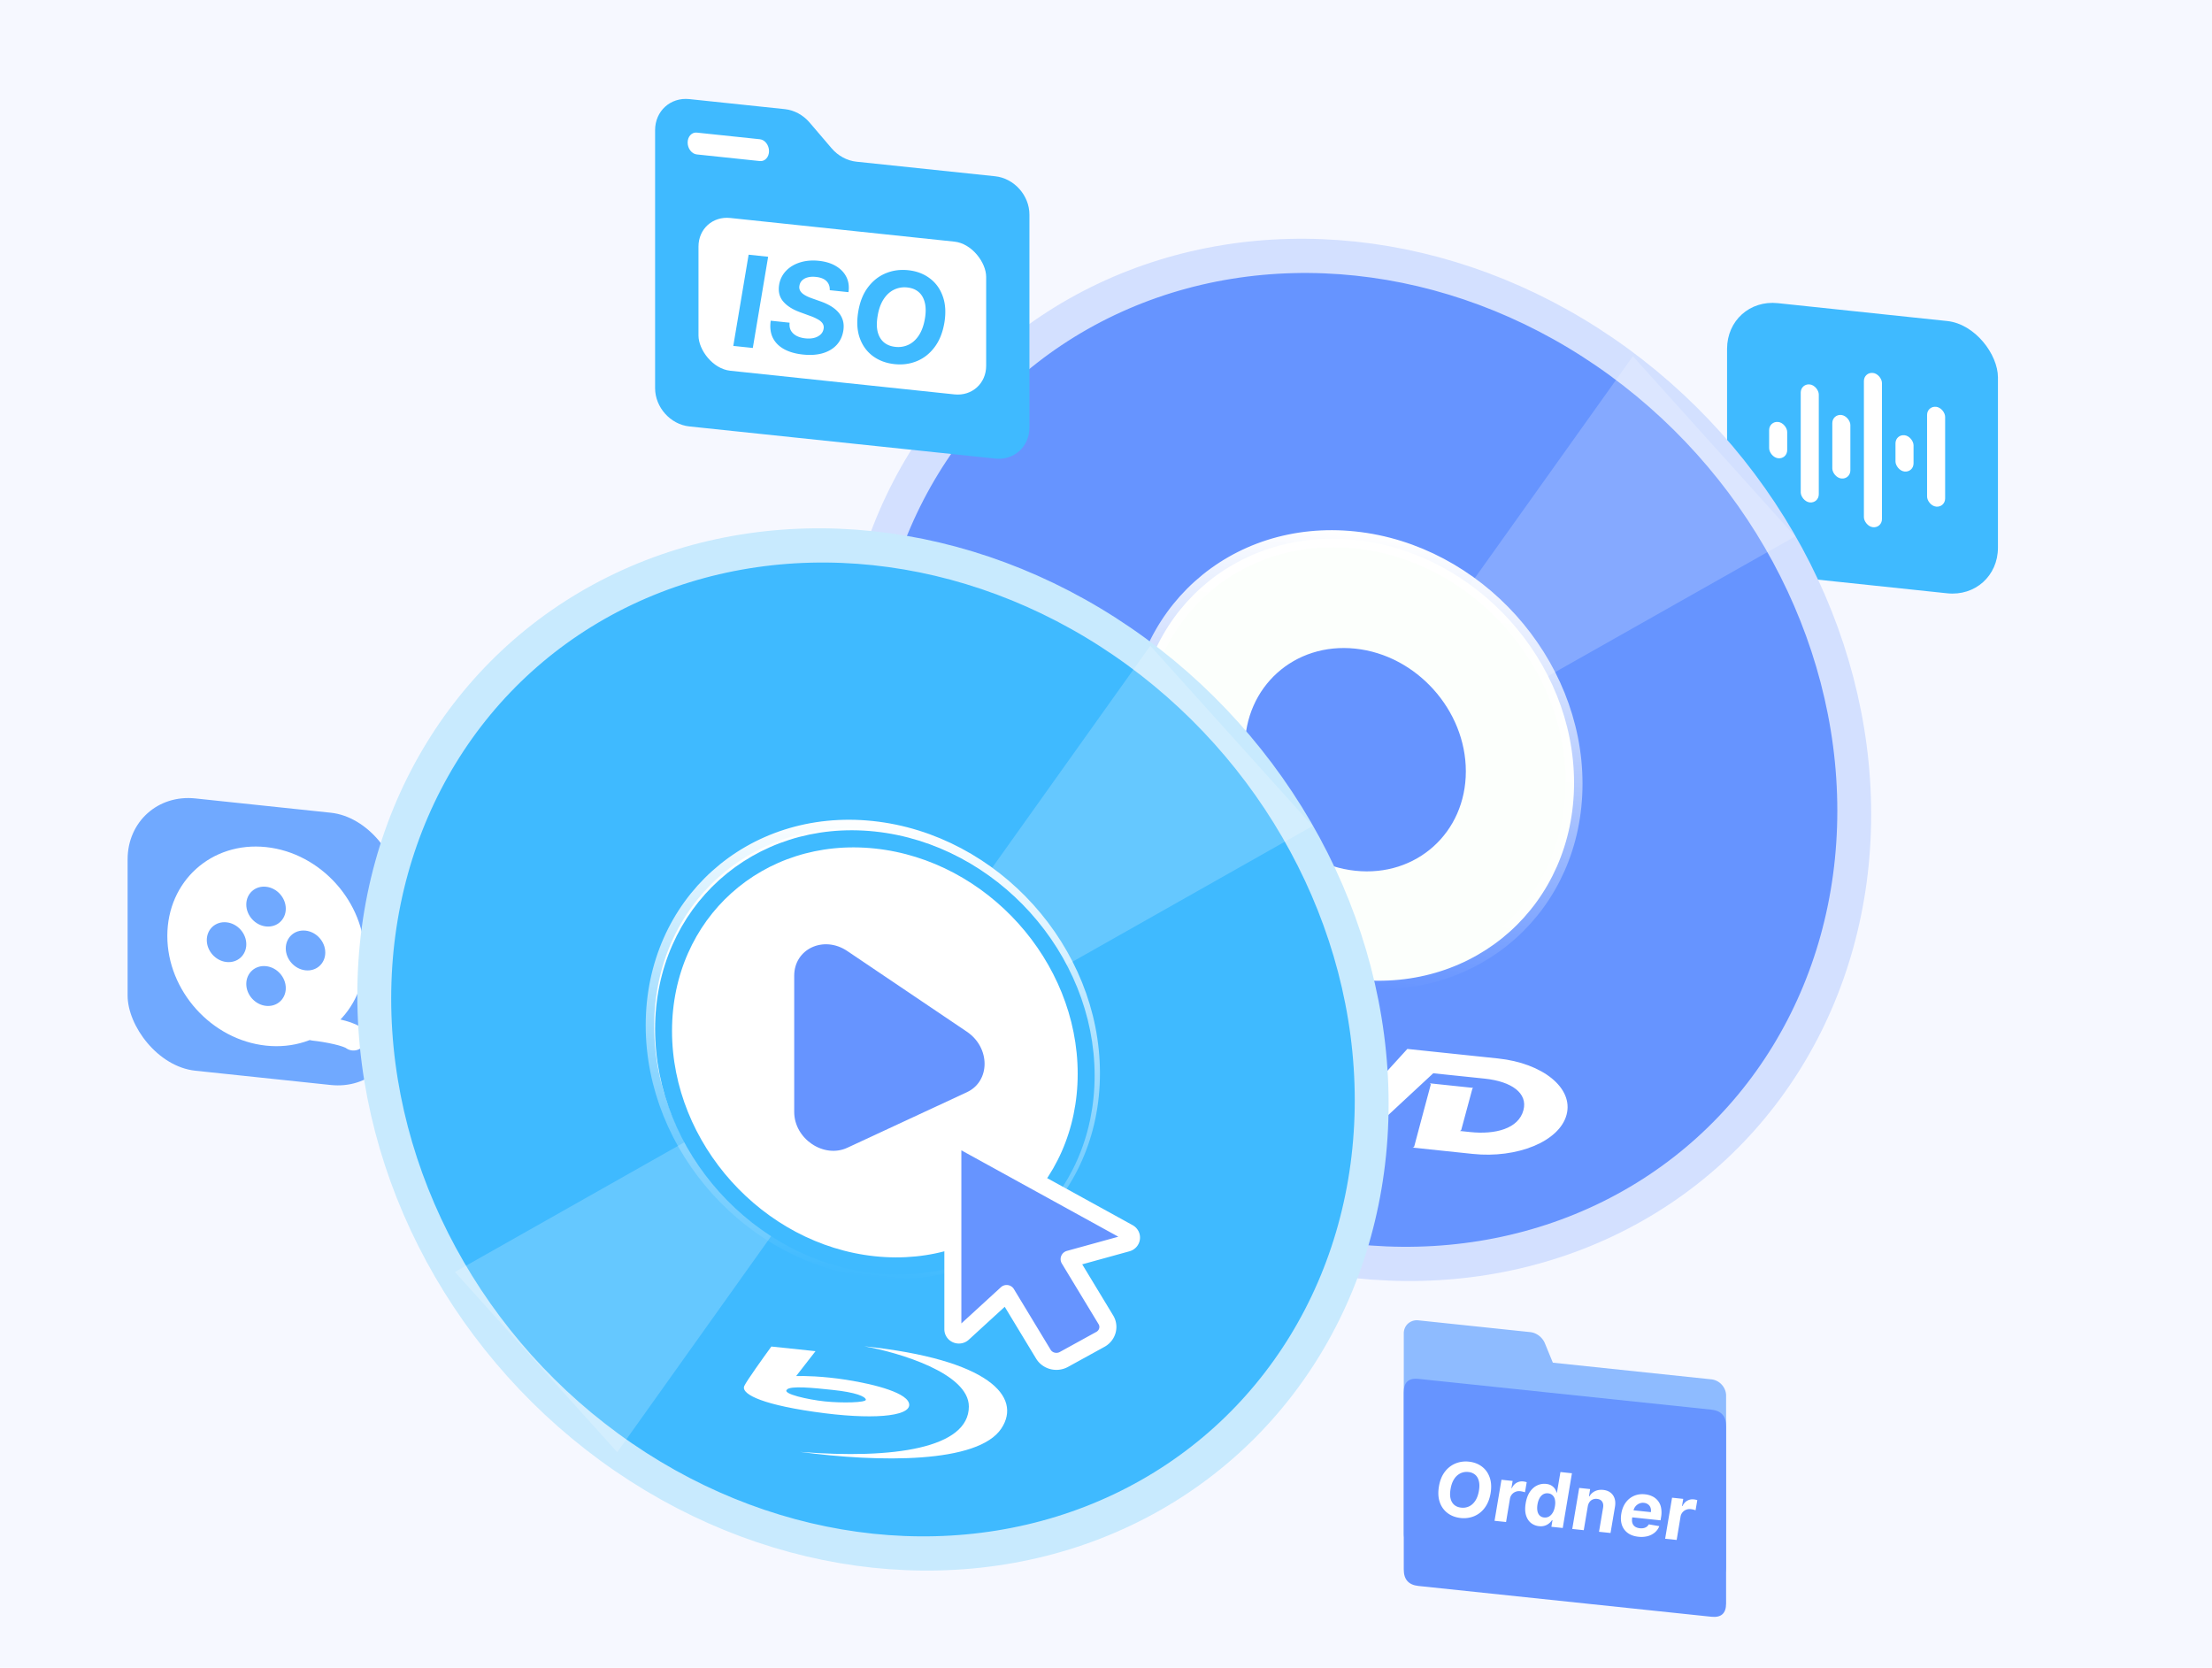
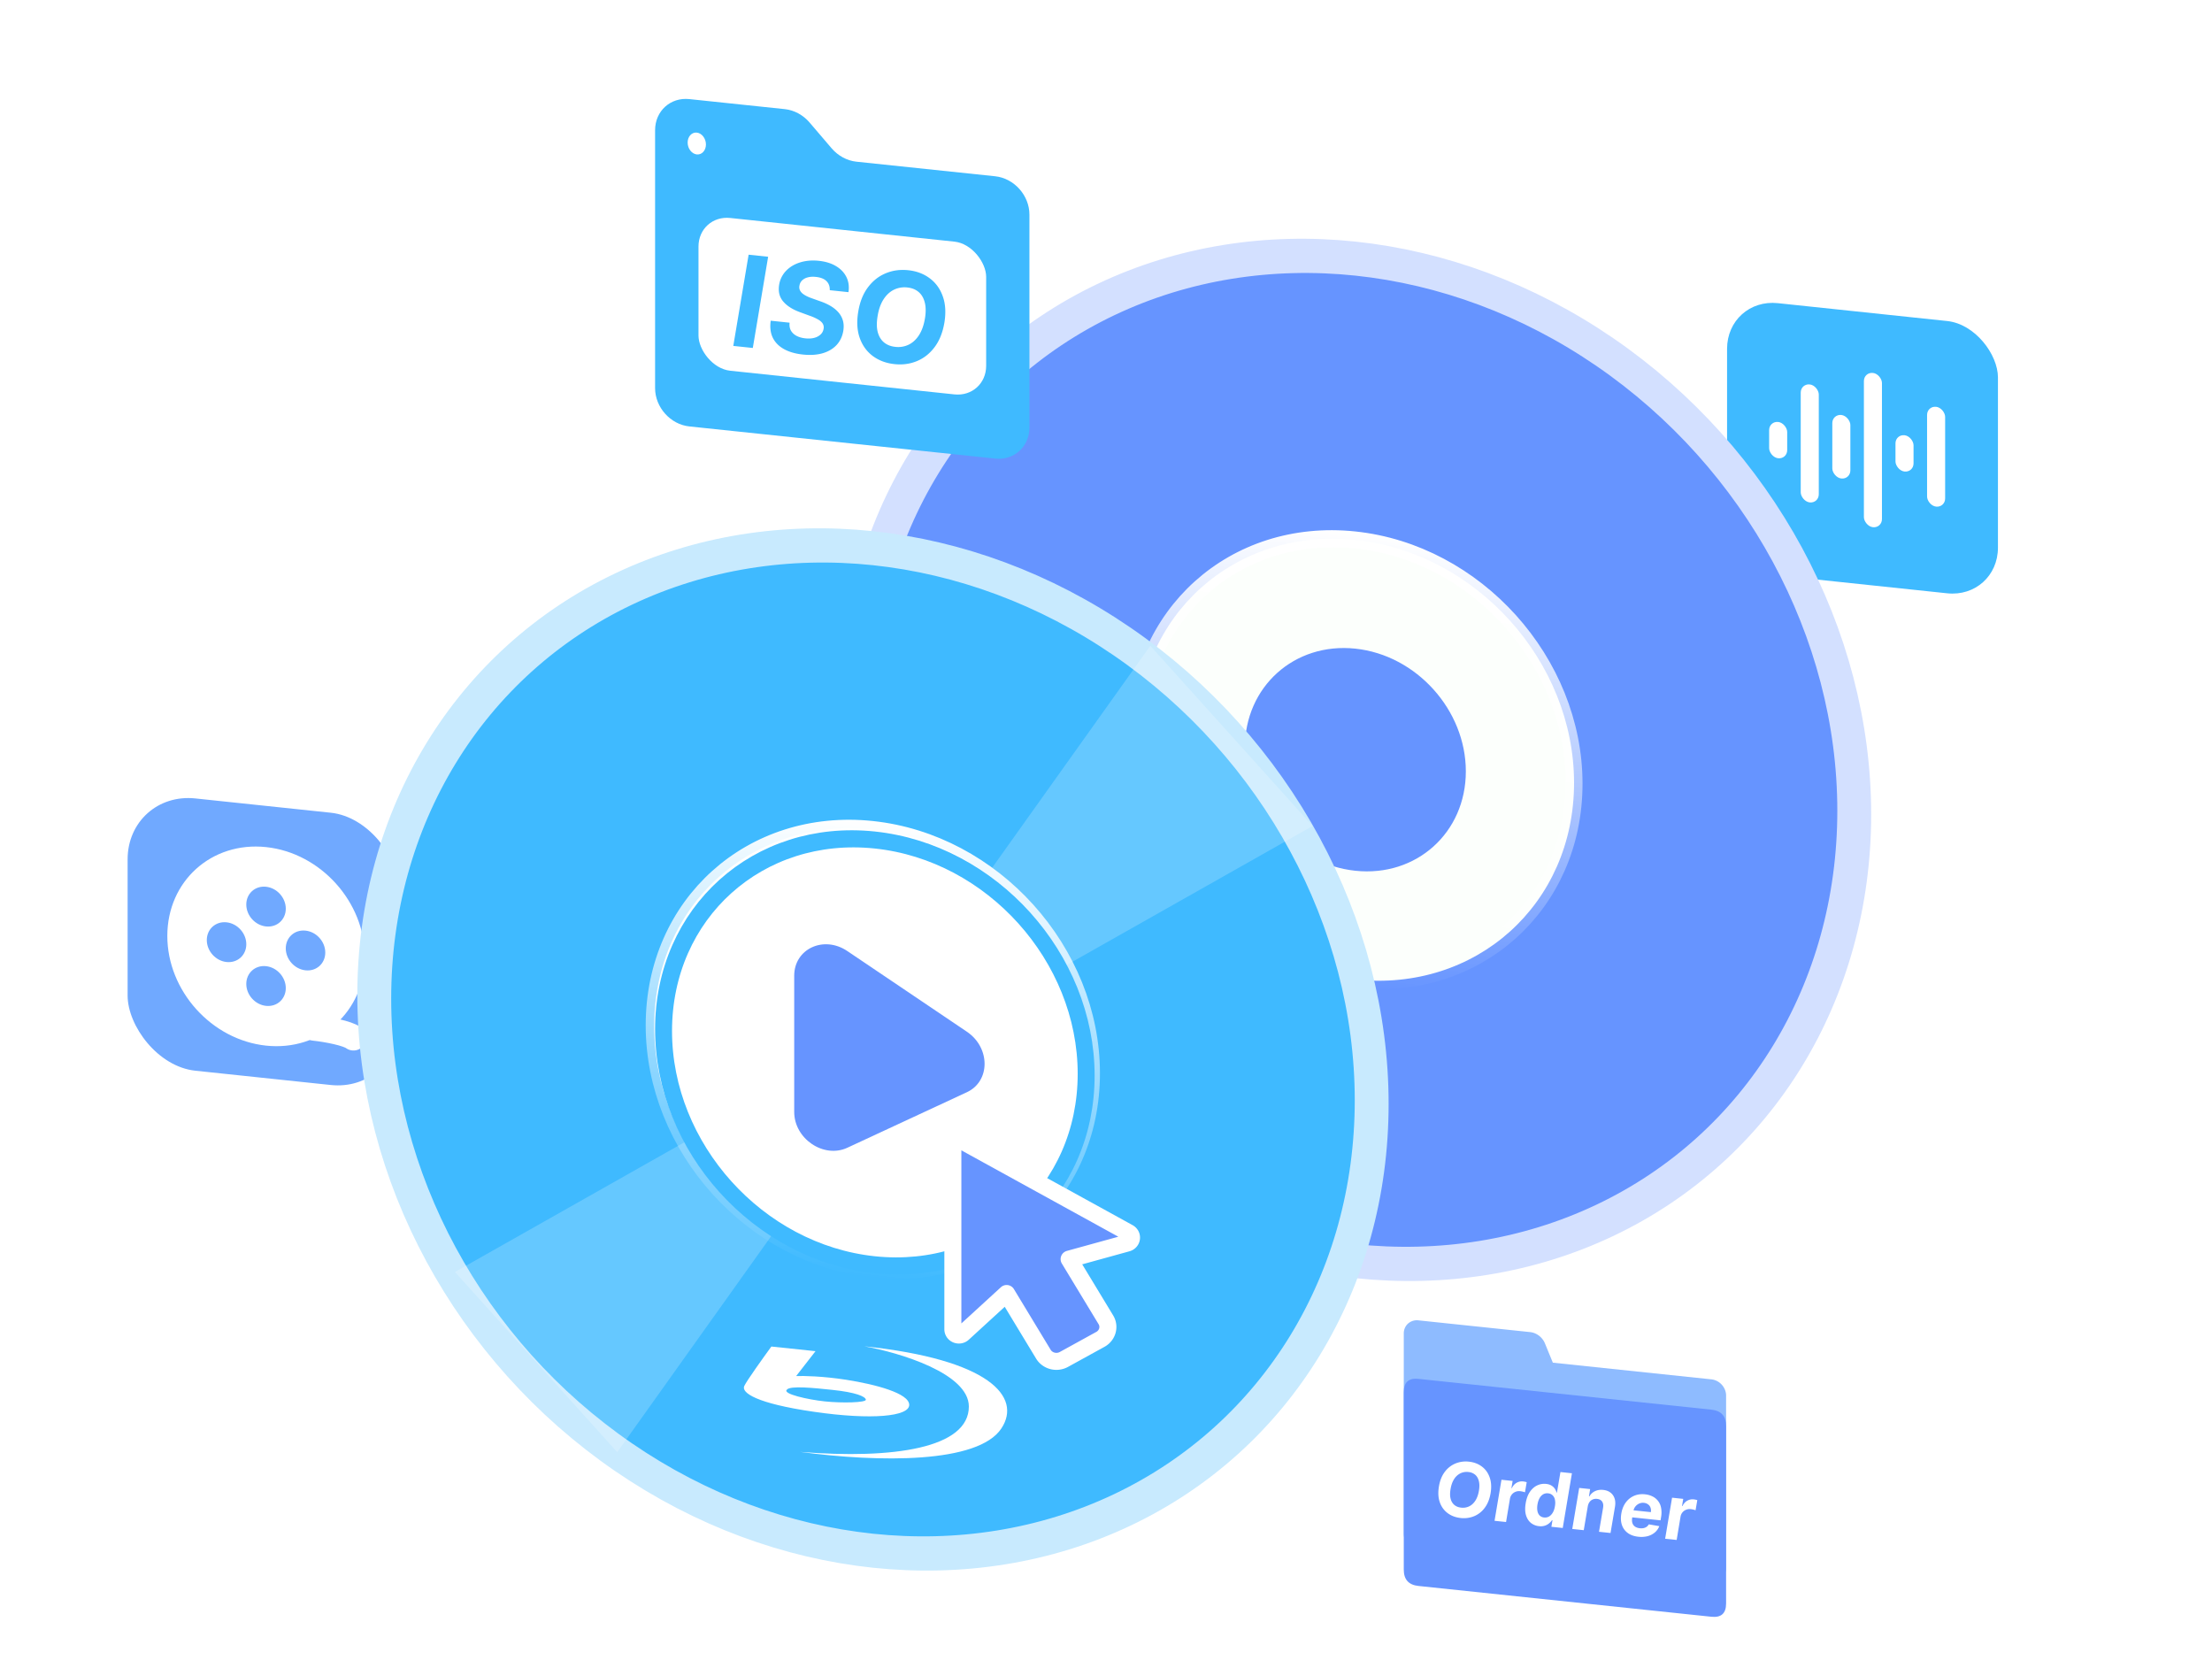
<svg xmlns="http://www.w3.org/2000/svg" width="260" height="196" fill="none">
-   <path fill="#F6F8FF" d="M0 0h260v196H0z" />
  <rect width="32" height="32" fill="#3FBAFF" rx="6" transform="matrix(.995 .105 0 1 203 35)" />
  <rect width="2.133" height="4.267" fill="#fff" rx="1.067" transform="matrix(.995 .105 0 1 207.946 49.48)" />
  <rect width="2.133" height="13.867" fill="#fff" rx="1.067" transform="matrix(.995 .105 0 1 211.659 45.07)" />
  <rect width="2.133" height="7.467" fill="#fff" rx="1.067" transform="matrix(.995 .105 0 1 215.371 48.66)" />
  <rect width="2.133" height="18.133" fill="#fff" rx="1.067" transform="matrix(.995 .105 0 1 219.084 43.718)" />
  <rect width="2.133" height="4.267" fill="#fff" rx="1.067" transform="matrix(.995 .105 0 1 222.797 51.04)" />
  <rect width="2.133" height="11.733" fill="#fff" rx="1.067" transform="matrix(.995 .105 0 1 226.51 47.698)" />
  <rect width="32" height="32" fill="#70A9FF" rx="8" transform="matrix(.995 .105 0 1 15 93)" />
  <circle cx="11.667" cy="11.667" r="11.667" fill="#fff" transform="matrix(.995 .105 0 1 19.667 98.334)" />
  <path stroke="#fff" stroke-linecap="round" stroke-width="3" d="M41.546 121.966c-.663-.514-3.05-.987-4.641-1.154" />
  <circle cx="2.333" cy="2.333" r="2.333" fill="#70A9FF" transform="matrix(.995 .105 0 1 28.949 103.975)" />
  <circle cx="2.333" cy="2.333" r="2.333" fill="#70A9FF" transform="matrix(.995 .105 0 1 28.949 113.309)" />
  <circle cx="2.333" cy="2.333" r="2.333" fill="#70A9FF" transform="matrix(0 -1 .995 .105 24.308 112.821)" />
  <circle cx="2.333" cy="2.333" r="2.333" fill="#70A9FF" transform="matrix(0 -1 .995 .105 33.59 113.797)" />
  <circle cx="60.914" cy="60.914" r="58.914" fill="#6694FF" stroke="#D3E0FF" stroke-width="4" transform="matrix(.995 .105 0 1 98.72 22)" />
-   <path fill="#fff" d="m191.932 41.867 19.071 21.18-49.04 27.72-32.694 45.875-19.071-21.181 49.04-27.72z" opacity=".2" />
  <path fill="url(#a)" fill-rule="evenodd" d="M159.302 114.404c13.8 1.451 24.986-8.622 24.986-22.497s-11.186-26.3-24.986-27.75c-13.799-1.45-24.985 8.623-24.985 22.498s11.186 26.299 24.985 27.749m0 .126c13.869 1.458 25.111-8.665 25.111-22.61s-11.242-26.43-25.111-27.888-25.111 8.665-25.111 22.61 11.243 26.431 25.111 27.888" clip-rule="evenodd" opacity=".3" />
  <circle cx="26.831" cy="26.831" r="25.831" fill="#FCFFFC" stroke="url(#b)" stroke-width="2" transform="matrix(.995 .105 0 1 132.617 59.645)" />
  <circle cx="13.053" cy="13.053" r="13.053" fill="#6694FF" transform="matrix(.995 .105 0 1 146.32 74.864)" />
-   <path fill="#fff" d="m156.47 122.341 2.666 7.839 6.284-6.898 10.667 1.121c5.226.549 8.891 3.46 8.049 6.611-.837 3.151-5.822 5.152-11.023 4.606l-7.079-.744s.159-.034.194-.128c.276-1.081 1.919-7.162 1.94-7.257.022-.117-.118-.169-.118-.169l5.141.541s-.099-.018-.141.141q-.651 2.385-1.287 4.774c-.026.107-.183.144-.183.144l1.231.129c2.917.307 5.675-.377 6.255-2.572.532-2.004-1.399-3.375-4.542-3.706l-1.14-.12-4.92-.512-11.293 10.488-4.323-11.92s-.041-.082-.073-.181c-.016-.032-.122-.137-.232-.098-.073.035-.083.129-.074.164.04.082.047.099.054.136.639 1.16.525 2.417.371 3.001-.871 3.141-5.832 5.152-11.034 4.605l-7.079-.744s.167-.033.193-.128c.286-1.082 1.931-7.195 1.941-7.257.02-.103-.112-.168-.112-.168l5.178.545s-.149.027-.178.135c-.027.089-1.073 3.921-1.294 4.775-.026.108-.201.142-.201.142l1.258.132c2.92.307 5.658-.378 6.237-2.574.531-2.004-1.383-3.373-4.521-3.703l-6.155-.647s.141-.055.166-.146c.138-.506.558-2.097.579-2.172.022-.082-.118-.152-.118-.152z" />
  <circle cx="60.914" cy="60.914" r="58.914" fill="#3FBAFF" stroke="#C8EAFE" stroke-width="4" transform="matrix(.995 .105 0 1 42 56.032)" />
  <path fill="#fff" d="m135.211 75.9 19.071 21.18-49.04 27.72-32.694 45.874-19.071-21.181 49.04-27.719z" opacity=".2" />
  <path fill="url(#c)" fill-rule="evenodd" d="M102.582 148.437c13.799 1.45 24.985-8.622 24.985-22.497s-11.186-26.3-24.985-27.75c-13.8-1.45-24.986 8.622-24.986 22.498 0 13.875 11.186 26.299 24.986 27.749m0 .126c13.868 1.458 25.11-8.665 25.11-22.61s-11.242-26.431-25.11-27.889c-13.869-1.457-25.111 8.666-25.111 22.61 0 13.945 11.242 26.431 25.111 27.889" clip-rule="evenodd" opacity=".3" />
  <circle cx="26.831" cy="26.831" r="25.831" fill="#FCFFFC" stroke="url(#d)" stroke-width="2" transform="matrix(.995 .105 0 1 75.896 93.678)" />
  <circle cx="13.053" cy="13.053" r="13.053" fill="#3FBAFF" transform="matrix(.995 .105 0 1 89.599 108.897)" />
  <g fill="#fff" filter="url(#e)">
    <path d="M101.591 157.639c4.096.732 12.289 3.173 12.289 7.08 0 4.883-8.83 6.216-19.845 5.33 9.286 1.247 20.938 1.386 23.669-2.758 2.452-3.721-1.457-8.111-16.113-9.652" />
    <path fill-rule="evenodd" d="m95.856 158.212-5.189-.545c-.94 1.288-2.895 4.018-3.186 4.639-.364.776 1.366 2.043 8.193 3.031 6.827.989 11.197.544 11.197-.812s-3.915-2.401-7.374-2.946c-2.767-.435-5.098-.475-5.917-.441zm2.003 4.552c-2.185-.23-5.007-.527-5.371-.022-.546.485 2.458 1.162 4.46 1.373 2.003.21 4.916.155 4.825-.217-.091-.371-1.183-.847-3.914-1.134" clip-rule="evenodd" />
  </g>
  <circle cx="25.961" cy="25.961" r="24.961" fill="#fff" stroke="#3FBAFF" stroke-width="2" transform="matrix(.995 .105 0 1 77 95)" />
  <path fill="#6694FF" d="M113.647 121.256c2.775 1.872 2.775 5.824 0 7.113l-14.05 6.526c-2.776 1.289-6.245-1.052-6.245-4.213v-16.005c0-3.161 3.469-4.772 6.244-2.9z" />
  <path fill="#6694FF" stroke="#fff" stroke-linejoin="round" stroke-width="2" d="m132.647 144.87-16.527-9.095-3.046-1.677a.74.74 0 0 0-.721-.007.7.7 0 0 0-.258.246.65.65 0 0 0-.095.337v21.559c0 .132.041.261.117.371a.7.7 0 0 0 .313.249.75.75 0 0 0 .404.043.7.7 0 0 0 .362-.177l5.125-4.693 4.319 7.132c.234.387.62.669 1.073.785s.934.055 1.34-.168l4.285-2.358a1.7 1.7 0 0 0 .518-.434 1.63 1.63 0 0 0 .351-1.245 1.6 1.6 0 0 0-.222-.622l-4.32-7.132 6.825-1.883a.7.7 0 0 0 .342-.211.655.655 0 0 0 .094-.738.7.7 0 0 0-.279-.282Z" />
  <path fill="#3FBAFF" d="m97.749 17.43-2.59-3.031c-.76-.887-1.81-1.457-2.91-1.572l-11.224-1.18C78.804 11.413 77 13.049 77 15.305v30.31c0 2.255 1.804 4.27 4.025 4.503l35.95 3.779c2.221.233 4.025-1.402 4.025-3.658V25.222c0-2.257-1.804-4.271-4.025-4.505l-16.311-1.714c-1.1-.116-2.156-.686-2.915-1.573" />
  <rect width="33.983" height="17.953" fill="#fff" rx="3.75" transform="matrix(.995 .105 0 1 82.101 25.225)" />
  <path fill="#3FBAFF" d="m90.288 30.176-1.802 10.72-2.294-.241 1.802-10.72zm7.243 3.93q.025-.661-.387-1.068-.408-.405-1.235-.492-.561-.06-.974.057a1.44 1.44 0 0 0-.663.362 1.08 1.08 0 0 0-.301.597.87.87 0 0 0 .037.515q.1.23.312.412.217.177.514.325.297.143.63.258l.933.332q.683.232 1.229.556.55.324.922.752.375.428.53.972.153.544.042 1.213-.17.984-.79 1.654-.62.664-1.626.964-1.006.293-2.33.154-1.315-.138-2.22-.638t-1.32-1.337q-.408-.842-.243-2.002l2.22.233q-.06.543.158.933.224.385.663.618.44.227 1.033.29.588.062 1.043-.06a1.7 1.7 0 0 0 .747-.396 1.15 1.15 0 0 0 .35-.661.85.85 0 0 0-.112-.63q-.174-.268-.561-.485a5.6 5.6 0 0 0-.948-.42l-1.134-.417q-1.314-.474-1.986-1.258-.674-.784-.483-1.974a3.06 3.06 0 0 1 .822-1.644q.656-.678 1.652-.983 1.002-.31 2.188-.185 1.207.127 2.04.635.832.503 1.213 1.289t.233 1.76zm13.467 3.85q-.297 1.717-1.149 2.847-.848 1.13-2.072 1.636-1.218.506-2.627.357-1.479-.155-2.548-.944-1.065-.788-1.542-2.117-.477-1.334-.18-3.114.286-1.722 1.139-2.852.852-1.136 2.082-1.646 1.228-.514 2.643-.366 1.468.153 2.532.948 1.071.794 1.542 2.133.477 1.333.18 3.119m-2.283-.511q.185-1.104-.016-1.887-.196-.789-.72-1.237-.525-.45-1.325-.534a2.84 2.84 0 0 0-1.594.27q-.721.36-1.219 1.14-.492.772-.683 1.935-.19 1.11.01 1.887.207.779.737 1.223.535.44 1.329.523a2.84 2.84 0 0 0 1.579-.26q.72-.356 1.213-1.124.493-.774.689-1.936" />
-   <path fill="#fff" d="m89.316 18.93-7.414-.78c-.592-.062-1.076-.69-1.076-1.395s.484-1.231 1.076-1.17l7.414.78c.591.062 1.075.69 1.075 1.396 0 .705-.484 1.231-1.075 1.169" />
+   <path fill="#fff" d="m89.316 18.93-7.414-.78c-.592-.062-1.076-.69-1.076-1.395s.484-1.231 1.076-1.17c.591.062 1.075.69 1.075 1.396 0 .705-.484 1.231-1.075 1.169" />
  <path fill="#8EBBFF" d="M165 156.721c0-.456.181-.875.504-1.164a1.57 1.57 0 0 1 1.218-.376l13.131 1.38c.37.039.733.186 1.042.422.31.237.553.553.699.909l.928 2.263 18.642 1.96a1.93 1.93 0 0 1 1.217.632c.323.357.505.814.505 1.27v20.227c0 .457-.182.875-.505 1.164a1.57 1.57 0 0 1-1.217.377l-34.442-3.62a1.93 1.93 0 0 1-1.218-.633 1.9 1.9 0 0 1-.504-1.27z" />
  <path fill="#6694FF" d="m166.722 162.059 34.442 3.62q1.722.181 1.722 1.92v20.861q0 1.738-1.722 1.557l-34.442-3.62q-1.722-.18-1.722-1.919v-20.861q0-1.738 1.722-1.558" />
  <path fill="#fff" d="M175.204 175.508q-.178 1.03-.69 1.708a2.94 2.94 0 0 1-1.243.981 3.2 3.2 0 0 1-1.576.215q-.887-.093-1.529-.567a2.65 2.65 0 0 1-.925-1.27q-.287-.8-.108-1.868.171-1.034.683-1.712a3 3 0 0 1 1.249-.987 3.2 3.2 0 0 1 1.587-.22q.88.093 1.519.569.642.476.925 1.279.286.801.108 1.872m-1.37-.307q.111-.663-.01-1.132-.117-.473-.432-.743a1.42 1.42 0 0 0-.794-.32 1.7 1.7 0 0 0-.957.162 1.85 1.85 0 0 0-.731.684q-.296.463-.41 1.161-.115.665.006 1.133.124.466.442.733.321.264.798.314a1.7 1.7 0 0 0 .947-.156q.432-.213.728-.675t.413-1.161m1.836 3.539.814-4.823 1.313.138-.143.841.051.005q.209-.435.562-.631a1.26 1.26 0 0 1 .766-.156q.102.01.213.035.114.022.204.054l-.204 1.19a1.2 1.2 0 0 0-.254-.078 2 2 0 0 0-.308-.055 1.1 1.1 0 0 0-.55.073 1.05 1.05 0 0 0-.655.82l-.455 2.729zm5.228.63a1.8 1.8 0 0 1-.963-.389q-.4-.333-.572-.914-.168-.583-.032-1.39.14-.83.502-1.351.363-.523.859-.75a1.94 1.94 0 0 1 1.033-.173q.406.043.658.21.253.164.391.387.136.218.19.422l.042.005.41-2.418 1.35.142-1.08 6.432-1.335-.141.13-.772-.057-.006a1.8 1.8 0 0 1-.337.37 1.5 1.5 0 0 1-.502.277 1.6 1.6 0 0 1-.687.059m.598-1.021a.94.94 0 0 0 .585-.118q.26-.154.438-.462.179-.307.248-.737.074-.43.003-.761a1 1 0 0 0-.273-.527.86.86 0 0 0-.531-.232.93.93 0 0 0-.591.12q-.254.156-.423.461-.165.306-.235.723-.07.422-.009.756.06.333.257.539a.84.84 0 0 0 .531.238m5.131-1.295-.471 2.788-1.351-.142.814-4.823 1.287.135-.139.851.054.006q.232-.406.654-.612.426-.204.97-.147.509.053.848.313.343.26.484.686.143.428.047.993l-.521 3.071-1.354-.142.48-2.833q.073-.442-.114-.715-.185-.274-.595-.318a1 1 0 0 0-.502.065.9.9 0 0 0-.385.305q-.152.208-.206.519m5.949 3.559q-.75-.079-1.243-.438a1.92 1.92 0 0 1-.693-.948q-.196-.59-.066-1.353.127-.744.511-1.275.388-.532.973-.79t1.303-.182q.483.05.874.248a1.84 1.84 0 0 1 1.011 1.349 3 3 0 0 1-.003 1.093l-.061.368-4.119-.433.13-.83 2.848.299a1 1 0 0 0-.038-.525.8.8 0 0 0-.286-.385.97.97 0 0 0-.492-.183q-.3-.03-.56.089t-.439.34a1.1 1.1 0 0 0-.225.491l-.15.822q-.063.38.026.645a.8.8 0 0 0 .318.417q.225.148.572.185.225.023.423-.02a1 1 0 0 0 .356-.151.9.9 0 0 0 .254-.29l1.236.213a1.85 1.85 0 0 1-.521.738 2.2 2.2 0 0 1-.842.436 3 3 0 0 1-1.097.07m3.146.235.814-4.824 1.312.138-.143.842.051.005q.21-.435.563-.631.356-.2.766-.156.102.01.213.035.114.021.203.053l-.203 1.19a2.523 2.523 0 0 0-.563-.133q-.295-.03-.55.074a1.05 1.05 0 0 0-.654.819l-.455 2.73z" />
  <defs>
    <linearGradient id="a" x1="159.302" x2="154.053" y1="64.032" y2="113.978" gradientUnits="userSpaceOnUse">
      <stop stop-color="#EFEFEF" />
      <stop offset=".495" stop-color="#C1DBEA" />
      <stop offset="1" stop-color="#E6F0F5" />
    </linearGradient>
    <linearGradient id="b" x1="26.831" x2="26.831" y1="0" y2="53.662" gradientUnits="userSpaceOnUse">
      <stop stop-color="#fff" />
      <stop offset="1" stop-color="#fff" stop-opacity="0" />
    </linearGradient>
    <linearGradient id="c" x1="102.582" x2="97.332" y1="98.064" y2="148.011" gradientUnits="userSpaceOnUse">
      <stop stop-color="#EFEFEF" />
      <stop offset=".495" stop-color="#C1DBEA" />
      <stop offset="1" stop-color="#E6F0F5" />
    </linearGradient>
    <linearGradient id="d" x1="26.831" x2="26.831" y1="0" y2="53.662" gradientUnits="userSpaceOnUse">
      <stop stop-color="#fff" />
      <stop offset="1" stop-color="#fff" stop-opacity="0" />
    </linearGradient>
    <filter id="e" width="30.949" height="13.769" x="87.435" y="157.639" color-interpolation-filters="sRGB" filterUnits="userSpaceOnUse">
      <feFlood flood-opacity="0" result="BackgroundImageFix" />
      <feBlend in="SourceGraphic" in2="BackgroundImageFix" result="shape" />
      <feColorMatrix in="SourceAlpha" result="hardAlpha" values="0 0 0 0 0 0 0 0 0 0 0 0 0 0 0 0 0 0 127 0" />
      <feOffset dy=".591" />
      <feGaussianBlur stdDeviation=".739" />
      <feComposite in2="hardAlpha" k2="-1" k3="1" operator="arithmetic" />
      <feColorMatrix values="0 0 0 0 0 0 0 0 0 0 0 0 0 0 0 0 0 0 0.08 0" />
      <feBlend in2="shape" result="effect1_innerShadow_249_262" />
    </filter>
  </defs>
</svg>